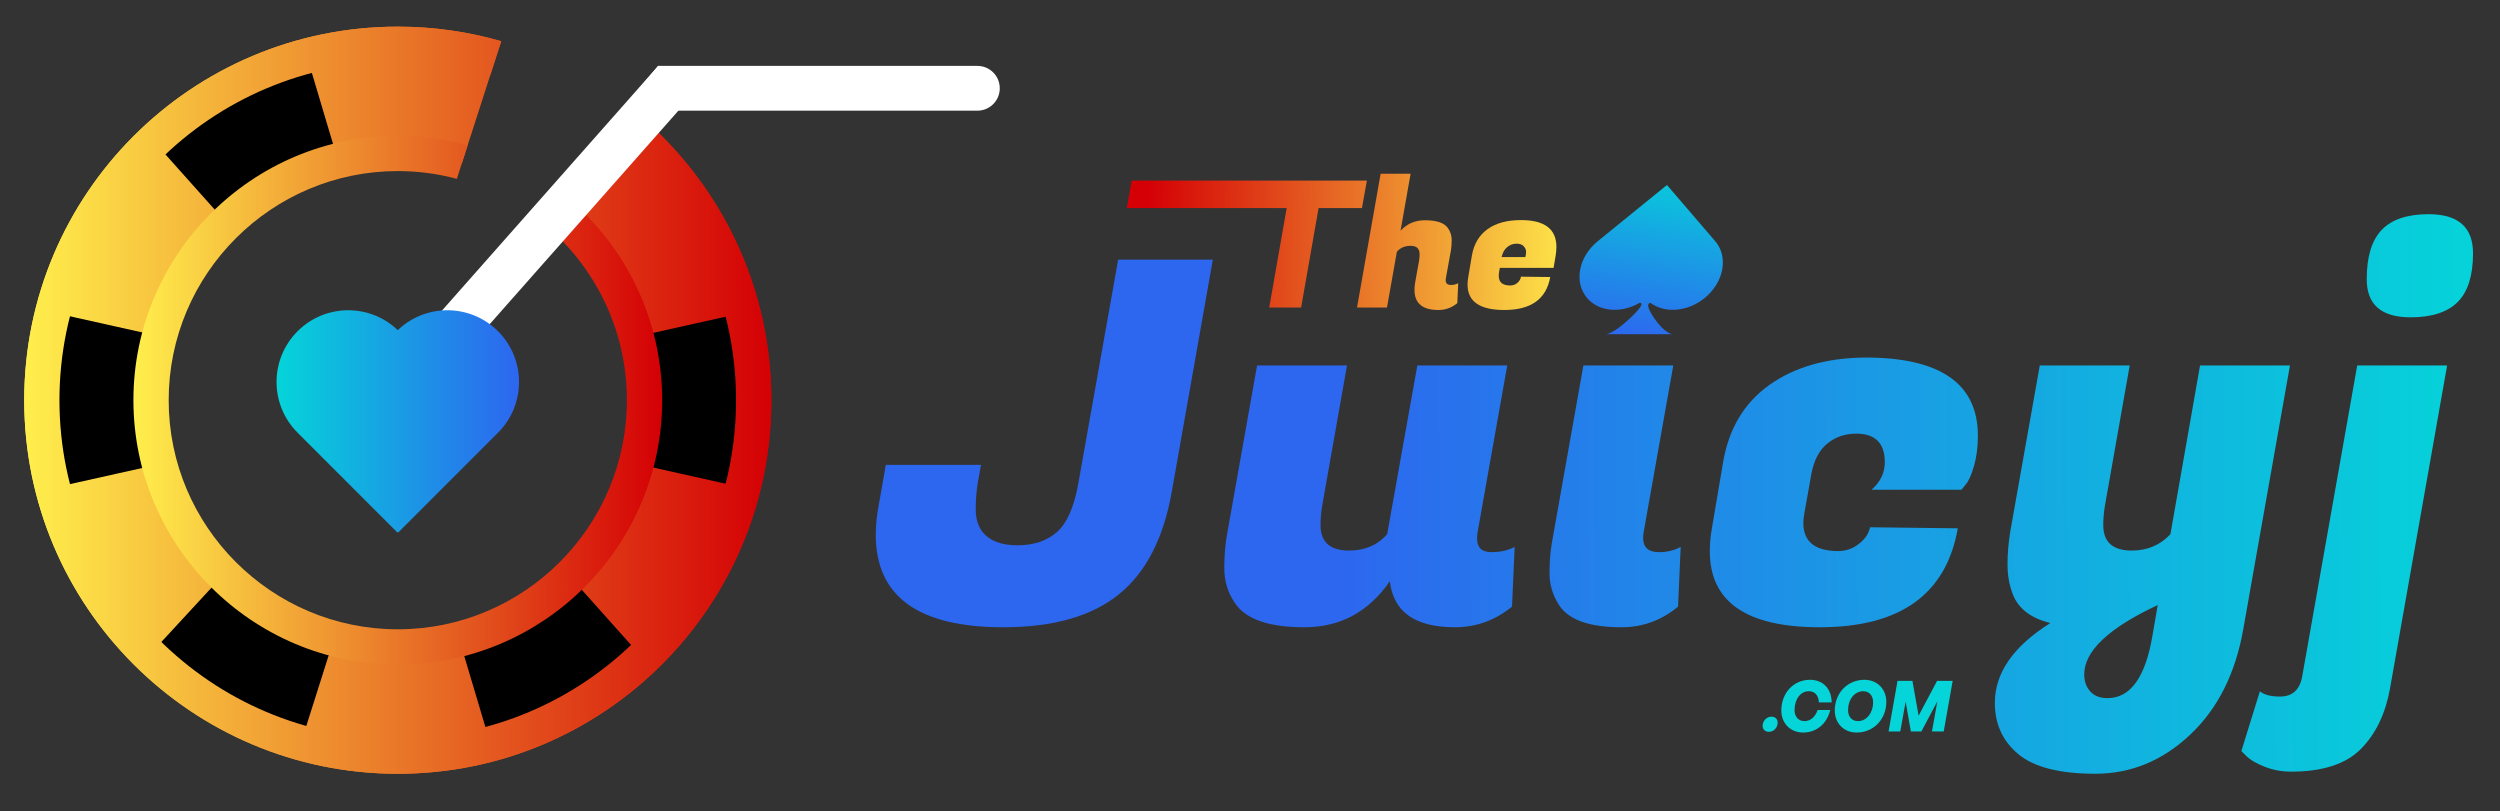
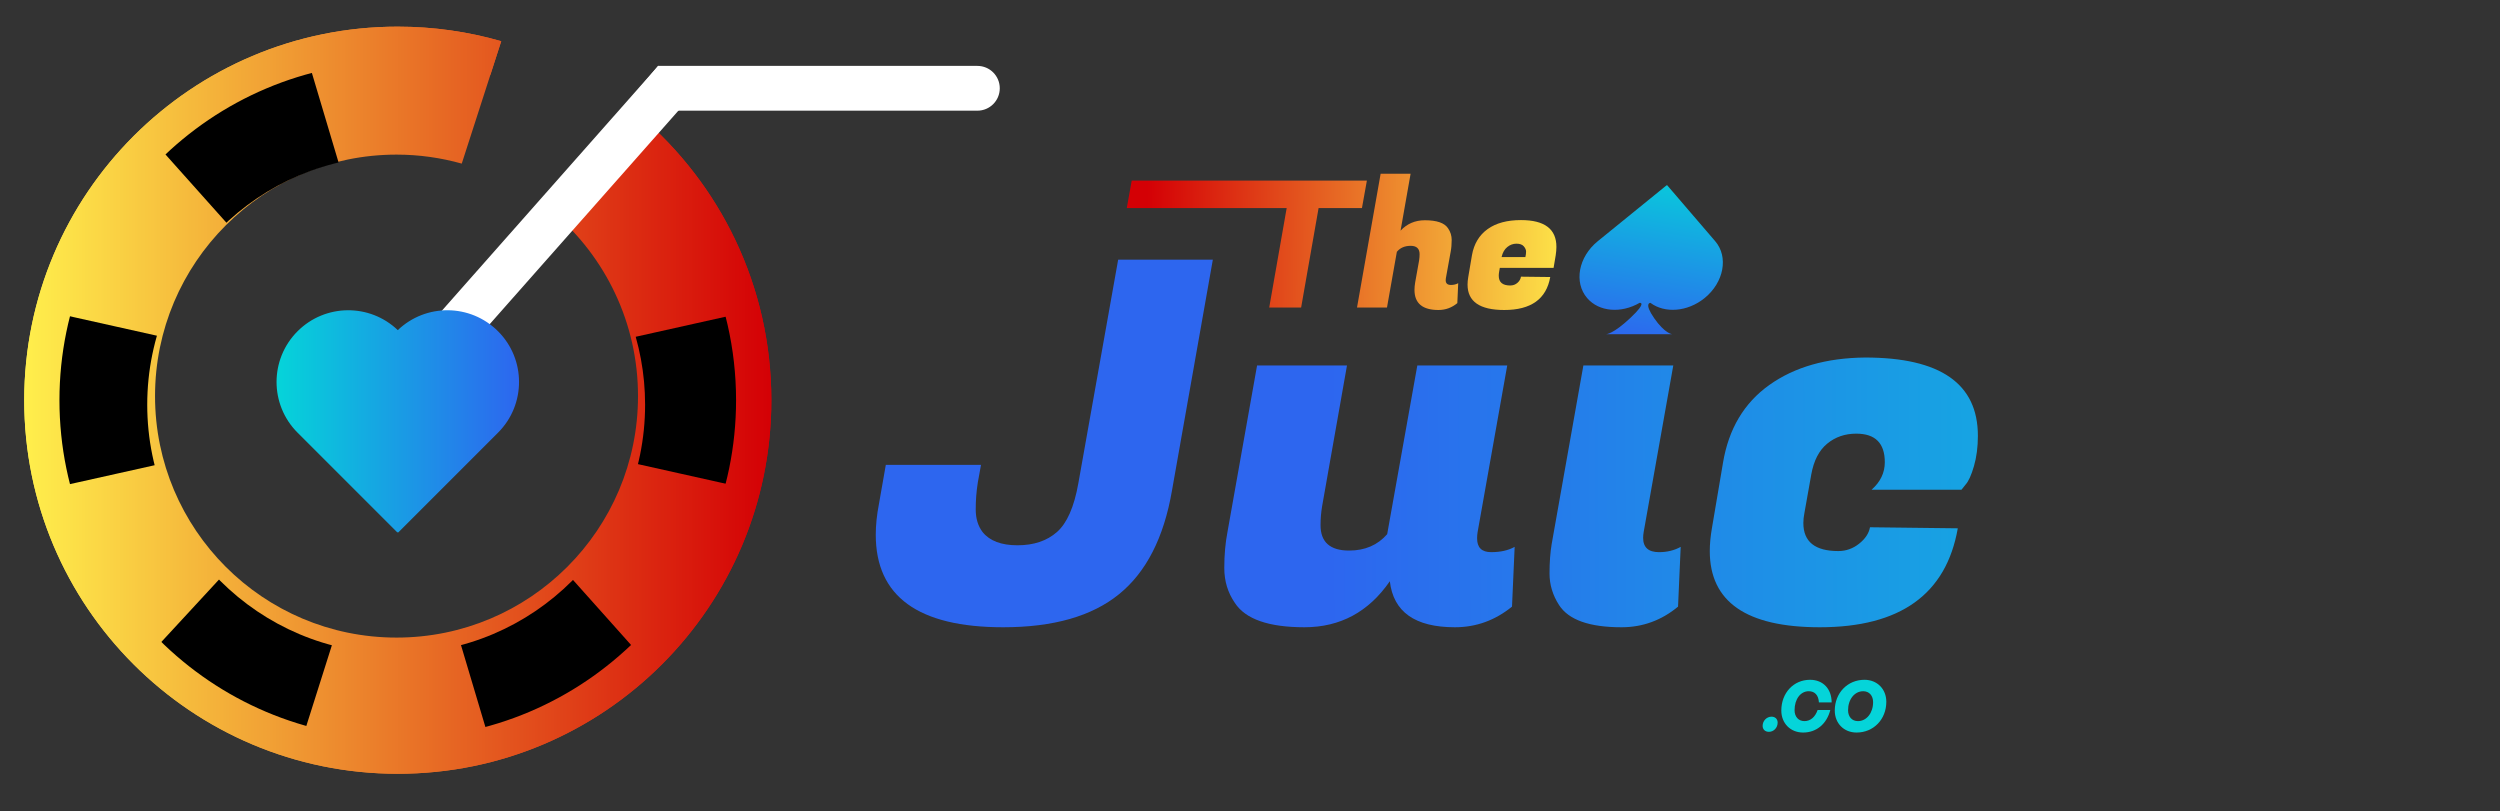
<svg xmlns="http://www.w3.org/2000/svg" xmlns:xlink="http://www.w3.org/1999/xlink" version="1.1" id="Layer_2" x="0px" y="0px" viewBox="0 0 709.04 230.09" style="enable-background:new 0 0 709.04 230.09;" xml:space="preserve">
  <rect x="0" y="0" width="709.04" height="230.09" fill="#333333" stroke="none" />
  <style type="text/css">
	.st0{fill:url(#SVGID_1_);}
	.st1{fill:url(#SVGID_00000121967333933402622990000008872943255724543625_);}
	.st2{fill:url(#SVGID_00000045617114081092406220000007927321443624191138_);}
	.st3{fill:url(#SVGID_00000050640626909616950950000009010378540827098548_);}
	.st4{fill:url(#SVGID_00000105393302837378226410000011413918234957317011_);}
	.st5{fill:url(#SVGID_00000163053084206282969260000002520279474724521357_);}
	.st6{fill:url(#SVGID_00000017517534426845251500000012337747650911803048_);}
	.st7{fill:url(#SVGID_00000126283754338039804950000016108586175441633673_);}
	.st8{fill:url(#SVGID_00000159436481486034912960000017749704089083813263_);}
	.st9{fill:url(#SVGID_00000038415592493424767880000013716366047951876485_);}
	.st10{fill:#05D4D9;}
	.st11{fill:url(#SVGID_00000024000615202309385060000011290033427426670476_);}
	.st12{clip-path:url(#SVGID_00000029729465434057124110000004242930614501483931_);}
	.st13{display:none;}
	.st14{fill:url(#SVGID_00000136380655134622088070000013107498686988928952_);}
	.st15{fill:url(#SVGID_00000165940584900219237490000015463650890603715736_);}
	.st16{fill:#FFFFFF;}
	.st17{fill:url(#SVGID_00000147195240842412454860000005902212345771860371_);}
</style>
  <g>
    <g>
      <linearGradient id="SVGID_1_" gradientUnits="userSpaceOnUse" x1="448.825" y1="70.171" x2="325.173" y2="68.606">
        <stop offset="0" style="stop-color:#FFEF4C" />
        <stop offset="1" style="stop-color:#D40005" />
      </linearGradient>
      <path class="st0" d="M386.27,59.02h-12.3l-4.95,28.2h-9.05l4.95-28.2h-45.35l1.4-7.8h66.7L386.27,59.02z" />
      <linearGradient id="SVGID_00000077304885406962153460000001947503051340172171_" gradientUnits="userSpaceOnUse" x1="448.838" y1="69.164" x2="325.186" y2="67.599">
        <stop offset="0" style="stop-color:#FFEF4C" />
        <stop offset="1" style="stop-color:#D40005" />
      </linearGradient>
      <path style="fill:url(#SVGID_00000077304885406962153460000001947503051340172171_);" d="M411.52,80.82c0.77,0,1.45-0.17,2.05-0.5    l-0.25,5.65c-1.57,1.3-3.35,1.95-5.35,1.95c-4.53,0-6.8-1.9-6.8-5.7c0-0.67,0.07-1.38,0.2-2.15l1.1-6.15    c0.1-0.6,0.15-1.2,0.15-1.8c0-1.6-0.84-2.4-2.53-2.4c-1.68,0-2.99,0.57-3.92,1.7l-2.8,15.8h-8.5l6.7-37.95h8.5l-2.85,16.15    c1.83-1.97,4.13-2.95,6.9-2.95c3.37,0,5.55,0.75,6.55,2.25c0.7,1,1.05,2.12,1.05,3.35c0,1.23-0.1,2.37-0.3,3.4l-1.35,7.45    c-0.03,0.2-0.05,0.38-0.05,0.55C410.02,80.37,410.52,80.82,411.52,80.82z" />
      <linearGradient id="SVGID_00000039815104288940885550000014931686481853353899_" gradientUnits="userSpaceOnUse" x1="448.759" y1="75.422" x2="325.106" y2="73.857">
        <stop offset="0" style="stop-color:#FFEF4C" />
        <stop offset="1" style="stop-color:#D40005" />
      </linearGradient>
      <path style="fill:url(#SVGID_00000039815104288940885550000014931686481853353899_);" d="M426.62,87.92c-6.93,0-10.4-2.4-10.4-7.2    c0-0.67,0.07-1.38,0.2-2.15l1.05-6.2c0.57-3.2,2.04-5.66,4.42-7.38c2.38-1.72,5.54-2.57,9.48-2.57c6.7,0,10.05,2.53,10.05,7.6    c0,0.73-0.07,1.53-0.2,2.4l-0.6,3.55h-15.25l-0.2,1.15c-0.07,0.4-0.1,0.77-0.1,1.1c0,1.83,1.08,2.75,3.25,2.75    c0.8,0,1.48-0.25,2.05-0.75c0.57-0.5,0.9-1.08,1-1.75l8.3,0.1C438.57,84.81,434.22,87.92,426.62,87.92z M432.62,72.92    c0.13-0.57,0.2-1.09,0.2-1.58c0-0.48-0.22-0.98-0.65-1.48c-0.43-0.5-1.12-0.75-2.08-0.75s-1.82,0.32-2.6,0.95    c-0.78,0.63-1.33,1.58-1.62,2.85H432.62z" />
    </g>
    <g>
      <g>
        <linearGradient id="SVGID_00000161592732351348522990000000859520190590334387_" gradientUnits="userSpaceOnUse" x1="698.396" y1="124.349" x2="375.489" y2="125.51">
          <stop offset="0" style="stop-color:#05D4D9" />
          <stop offset="1" style="stop-color:#2D66EF" />
        </linearGradient>
        <path style="fill:url(#SVGID_00000161592732351348522990000000859520190590334387_);" d="M284.53,177.9     c-24.1,0-36.15-8.75-36.15-26.25c0-2.7,0.3-5.6,0.9-8.7l1.95-11.1h27l-0.9,4.95c-0.4,2.5-0.6,5.05-0.6,7.65     c0,2.6,0.65,4.75,1.95,6.45c2,2.5,5.3,3.75,9.9,3.75c4.6,0,8.33-1.25,11.18-3.75c2.85-2.5,4.88-7.1,6.07-13.8l11.3-63.45h26.85     l-11.6,65.55c-2.3,13.3-7.3,23.08-15,29.32C309.68,174.78,298.73,177.9,284.53,177.9z" />
        <linearGradient id="SVGID_00000040533506217074463560000006365109932188574359_" gradientUnits="userSpaceOnUse" x1="703.247" y1="139.632" x2="376.899" y2="140.806">
          <stop offset="0" style="stop-color:#05D4D9" />
          <stop offset="1" style="stop-color:#2D66EF" />
        </linearGradient>
        <path style="fill:url(#SVGID_00000040533506217074463560000006365109932188574359_);" d="M418.93,152.7c0,2.6,1.32,3.9,3.98,3.9     c2.65,0,4.88-0.5,6.67-1.5l-0.75,16.95c-4.8,3.9-10.2,5.85-16.2,5.85c-11.3,0-17.45-4.35-18.45-13.05     c-6,8.7-14.08,13.05-24.22,13.05c-10.15,0-16.73-2.3-19.73-6.9c-2-2.9-3-6.2-3-9.9c0-3.7,0.3-7.1,0.9-10.2l8.4-47.25h25.5     l-7.05,39.9c-0.3,1.8-0.45,3.6-0.45,5.4c0,4.8,2.7,7.2,8.1,7.2c4.5,0,8.1-1.55,10.8-4.65l8.55-47.85h25.5l-8.4,47.25     C418.97,151.5,418.93,152.1,418.93,152.7z" />
        <linearGradient id="SVGID_00000013912383039016972380000002178051093447218605_" gradientUnits="userSpaceOnUse" x1="667.42" y1="140.013" x2="385.386" y2="141.027">
          <stop offset="0" style="stop-color:#05D4D9" />
          <stop offset="1" style="stop-color:#2D66EF" />
        </linearGradient>
        <path style="fill:url(#SVGID_00000013912383039016972380000002178051093447218605_);" d="M470.52,156.6c2.3,0,4.35-0.5,6.15-1.5     l-0.75,16.95c-4.7,3.9-10.05,5.85-16.05,5.85c-9.1,0-15-2.1-17.7-6.3c-1.8-2.8-2.7-5.77-2.7-8.92s0.2-5.92,0.6-8.33l9-50.7h25.5     l-8.4,47.25c-0.1,0.6-0.15,1.15-0.15,1.65C466.02,155.25,467.52,156.6,470.52,156.6z" />
        <linearGradient id="SVGID_00000160875063686928393000000016520073591636344713_" gradientUnits="userSpaceOnUse" x1="473.442" y1="46.034" x2="464.834" y2="96.904">
          <stop offset="0" style="stop-color:#05D4D9" />
          <stop offset="1" style="stop-color:#2D66EF" />
        </linearGradient>
        <path style="fill:url(#SVGID_00000160875063686928393000000016520073591636344713_);" d="M483.45,84.54     c5.48-4.45,6.83-11.68,3.01-16.13l-13.63-15.88l-0.08,0.06l-0.05-0.06l-19.55,15.88c-5.48,4.45-6.83,11.68-3.01,16.13     c3.38,3.94,9.67,4.38,14.88,1.35c0,0,2.27-0.31-2.63,4.29s-6.84,4.6-6.84,4.6l18.68,0c0,0-2.09-0.21-5.09-4.55     c-3-4.34-1.06-4.34-1.06-4.34C472.14,88.92,478.6,88.48,483.45,84.54z" />
        <linearGradient id="SVGID_00000129894928447956398390000000803018314096244132_" gradientUnits="userSpaceOnUse" x1="703.245" y1="139.004" x2="376.897" y2="140.178">
          <stop offset="0" style="stop-color:#05D4D9" />
          <stop offset="1" style="stop-color:#2D66EF" />
        </linearGradient>
        <path style="fill:url(#SVGID_00000129894928447956398390000000803018314096244132_);" d="M516.12,177.9     c-20.8,0-31.2-7.2-31.2-21.6c0-2,0.2-4.15,0.6-6.45l3.15-18.6c1.6-9.6,5.97-16.95,13.12-22.05c7.15-5.1,16.22-7.7,27.22-7.8     c21.3,0,31.95,7.4,31.95,22.2c0,3.2-0.38,6.08-1.12,8.62s-1.53,4.28-2.33,5.17l-1.2,1.5h-25.5c2.5-2.2,3.75-4.8,3.75-7.8     c0-5.4-2.7-8.1-8.1-8.1c-3.2,0-5.95,0.95-8.25,2.85c-2.3,1.9-3.8,4.8-4.5,8.7l-1.95,10.95c-0.2,1-0.3,1.95-0.3,2.85     c0,5.3,3.3,7.95,9.9,7.95c2.2,0,4.17-0.7,5.93-2.1c1.75-1.4,2.77-2.95,3.07-4.65l24.9,0.3     C551.97,168.56,538.92,177.9,516.12,177.9z" />
        <linearGradient id="SVGID_00000022549566909844032850000003399612246596335028_" gradientUnits="userSpaceOnUse" x1="703.324" y1="161.134" x2="376.977" y2="162.308">
          <stop offset="0" style="stop-color:#05D4D9" />
          <stop offset="1" style="stop-color:#2D66EF" />
        </linearGradient>
-         <path style="fill:url(#SVGID_00000022549566909844032850000003399612246596335028_);" d="M596.97,143.55     c-0.3,1.8-0.45,3.6-0.45,5.4c0,4.8,2.7,7.2,8.1,7.2c4.4,0,8.05-1.55,10.95-4.65l8.4-47.85h25.5l-13.2,74.55     c-2.2,12.7-7.23,22.75-15.08,30.15c-7.85,7.4-16.83,11.1-26.92,11.1c-10.1,0-17.38-1.85-21.83-5.55     c-4.45-3.7-6.67-8.55-6.67-14.55c0-8.5,5.25-16.05,15.75-22.65c-5.7-1.4-9.3-4.25-10.8-8.55c-0.9-2.4-1.35-5.1-1.35-8.1     s0.25-6.05,0.75-9.15l8.4-47.25h25.5L596.97,143.55z M597.72,198c6.5,0,10.75-5.9,12.75-17.7l1.5-8.7     c-13.9,6.5-20.85,13.05-20.85,19.65c0,2,0.57,3.62,1.73,4.88C593.99,197.38,595.62,198,597.72,198z" />
        <linearGradient id="SVGID_00000029034310944325450700000008811978216333182628_" gradientUnits="userSpaceOnUse" x1="703.247" y1="139.682" x2="376.899" y2="140.856">
          <stop offset="0" style="stop-color:#05D4D9" />
          <stop offset="1" style="stop-color:#2D66EF" />
        </linearGradient>
-         <path style="fill:url(#SVGID_00000029034310944325450700000008811978216333182628_);" d="M649.79,218.85     c-2.7,0-5.22-0.48-7.58-1.42c-2.35-0.95-4.02-1.93-5.02-2.92l-1.5-1.5l5.25-16.95c1.2,1,3.1,1.5,5.7,1.5c3.5,0,5.6-1.9,6.3-5.7     l15.6-88.2h25.5l-16.2,91.65c-1.3,7.2-4.08,12.92-8.32,17.17C665.26,216.73,658.69,218.85,649.79,218.85z M671.24,79.2     c0-6.4,1.42-11.07,4.28-14.03c2.85-2.95,7.27-4.42,13.27-4.42c8.4,0,12.6,3.7,12.6,11.1c0,6.3-1.45,10.9-4.35,13.8     c-2.9,2.9-7.35,4.35-13.35,4.35C675.39,90,671.24,86.4,671.24,79.2z" />
      </g>
    </g>
    <g>
      <g>
        <path class="st10" d="M501.69,207.56c-1.08,0-1.78-0.7-1.78-1.7c0-1.42,1.14-2.6,2.52-2.6c1.08,0,1.74,0.7,1.74,1.7     C504.17,206.4,503.05,207.56,501.69,207.56z" />
        <path class="st10" d="M505.21,201.52c0-5,3.48-8.72,8.14-8.72c3.68,0,6.12,2.54,6.14,6.42h-3.62c-0.1-2.02-1.14-3.18-2.88-3.18     c-2.34,0-4.02,2.26-4.02,5.38c0,1.86,1.12,3.1,2.8,3.1c1.7,0,3.06-1.16,3.74-3.16h3.6c-1.02,3.98-3.94,6.4-7.72,6.4     C507.79,207.76,505.21,205.14,505.21,201.52z" />
        <path class="st10" d="M520.37,201.52c0-4.98,3.62-8.72,8.42-8.72c3.6,0,6.2,2.62,6.2,6.24c0,4.98-3.62,8.72-8.44,8.72     C522.95,207.76,520.37,205.14,520.37,201.52z M531.24,199.14c0-1.86-1.12-3.1-2.8-3.1c-2.46,0-4.3,2.3-4.3,5.4     c0,1.86,1.12,3.08,2.8,3.08C529.4,204.52,531.24,202.2,531.24,199.14z" />
-         <path class="st10" d="M540.47,199l-1.52,8.46h-3.32l2.54-14.36h4.22l1.76,9.88l5.24-9.88h4.42l-2.54,14.36h-3.34l1.54-8.56     l-4.54,8.56h-2.98L540.47,199z" />
      </g>
    </g>
  </g>
  <g>
    <linearGradient id="SVGID_00000036248173729356518060000014723650378591563688_" gradientUnits="userSpaceOnUse" x1="6.869" y1="113.506" x2="218.766" y2="113.506">
      <stop offset="0" style="stop-color:#FFEF4C" />
      <stop offset="1" style="stop-color:#D40005" />
    </linearGradient>
    <path style="fill:url(#SVGID_00000036248173729356518060000014723650378591563688_);" d="M181.35,32.72L157.08,60.4   c14.61,12.56,23.87,31.16,23.87,51.94c0,37.83-30.67,68.49-68.49,68.49s-68.49-30.67-68.49-68.49s30.67-68.49,68.49-68.49   c6.41,0,12.61,0.9,18.5,2.55l11.2-34.72C132.84,9,123,7.56,112.82,7.56C54.3,7.56,6.87,54.99,6.87,113.51   S54.3,219.45,112.82,219.45c58.51,0,105.95-47.43,105.95-105.95C218.77,81.13,204.24,52.15,181.35,32.72z" />
    <g>
      <defs>
        <path id="SVGID_00000099638300309369782780000018067326248441972879_" d="M112.82,10.14C55.73,10.14,9.45,56.42,9.45,113.51     c0,57.09,46.28,103.37,103.37,103.37c57.09,0,103.37-46.28,103.37-103.37c0-30.02-12.79-57.05-33.23-75.93     c-12.67-11.71-28.29-20.29-45.61-24.51C129.49,11.15,121.27,10.14,112.82,10.14z M112.36,185.39c-38.99,0-70.6-31.61-70.6-70.6     s31.61-70.6,70.6-70.6c3.86,0,7.66,0.31,11.35,0.91c6.21,1,12.15,2.82,17.71,5.33c9.26,4.19,17.46,10.32,24.07,17.87     c10.88,12.42,17.47,28.69,17.47,46.49C182.96,153.78,151.35,185.39,112.36,185.39z" />
      </defs>
      <clipPath id="SVGID_00000155129361772525629600000017485609246679982752_">
        <use xlink:href="#SVGID_00000099638300309369782780000018067326248441972879_" style="overflow:visible;" />
      </clipPath>
      <g style="clip-path:url(#SVGID_00000155129361772525629600000017485609246679982752_);">
        <polygon points="112.82,116.55 -7.96,143.51 -7.96,83.5 112.82,110.46    " />
        <polygon points="113.35,116.55 234.12,143.51 234.12,83.5 113.35,110.46    " />
        <polygon points="110.29,114.76 27.87,22.46 80.26,-6.8 115.61,111.79    " />
        <polygon points="110.55,115.22 145.9,233.81 198.29,204.55 115.87,112.25    " />
        <polygon class="st13" points="110.58,111.75 147.94,-6.22 199.83,23.92 115.85,114.81    " />
        <polygon points="110.31,112.2 26.34,203.09 78.22,233.23 115.58,115.26    " />
      </g>
    </g>
    <linearGradient id="SVGID_00000165916815772982448160000014952447161861688724_" gradientUnits="userSpaceOnUse" x1="6.869" y1="113.506" x2="218.766" y2="113.506">
      <stop offset="0" style="stop-color:#FFEF4C" />
      <stop offset="1" style="stop-color:#D40005" />
    </linearGradient>
    <path style="fill:url(#SVGID_00000165916815772982448160000014952447161861688724_);" d="M181.35,32.72l-6.62,7.55   c20.8,17.61,34.03,43.91,34.03,73.23c0,52.91-43.04,95.95-95.95,95.95c-52.91,0-95.95-43.04-95.95-95.95   c0-52.91,43.04-95.95,95.95-95.95c9.11,0,17.92,1.28,26.27,3.66l3.08-9.53C132.84,9,123,7.56,112.82,7.56   C54.3,7.56,6.87,54.99,6.87,113.51c0,58.51,47.43,105.95,105.95,105.95c58.51,0,105.95-47.43,105.95-105.95   C218.77,81.13,204.24,52.15,181.35,32.72z" />
    <linearGradient id="SVGID_00000021807166843600962280000010794124498462105530_" gradientUnits="userSpaceOnUse" x1="37.841" y1="113.506" x2="187.795" y2="113.506">
      <stop offset="0" style="stop-color:#FFEF4C" />
      <stop offset="1" style="stop-color:#D40005" />
    </linearGradient>
-     <path style="fill:url(#SVGID_00000021807166843600962280000010794124498462105530_);" d="M160.91,56.04l-6.59,7.51   c14.33,11.93,23.48,29.89,23.48,49.95c0,35.83-29.15,64.98-64.98,64.98s-64.98-29.15-64.98-64.98c0-35.83,29.15-64.98,64.98-64.98   c5.79,0,11.4,0.77,16.75,2.2l3.07-9.52c-6.32-1.73-12.96-2.68-19.82-2.68c-41.34,0-74.98,33.63-74.98,74.98   c0,41.34,33.63,74.98,74.98,74.98s74.98-33.63,74.98-74.98C187.79,90.45,177.33,69.8,160.91,56.04z" />
    <rect x="90.06" y="62.24" transform="matrix(0.662 -0.749 0.749 0.662 -0.368 136.376)" class="st16" width="122.11" height="12.7" />
    <path class="st16" d="M186.64,18.69l-10.7,12.7H277.2c3.51,0,6.35-2.84,6.35-6.35v0c0-3.51-2.84-6.35-6.35-6.35H186.64z" />
    <linearGradient id="SVGID_00000088095392820924135740000005712656815670198658_" gradientUnits="userSpaceOnUse" x1="78.431" y1="119.515" x2="147.204" y2="119.515">
      <stop offset="0" style="stop-color:#05D4D9" />
      <stop offset="1" style="stop-color:#2D66EF" />
    </linearGradient>
    <path style="fill:url(#SVGID_00000088095392820924135740000005712656815670198658_);" d="M112.71,151.03l-28.32-28.32   c-7.94-7.94-7.94-20.82,0-28.76c7.83-7.83,20.46-7.94,28.43-0.32c7.97-7.62,20.6-7.52,28.43,0.32c7.94,7.94,7.94,20.82,0,28.76   l-28.32,28.32l-0.11-0.11L112.71,151.03z" />
  </g>
</svg>